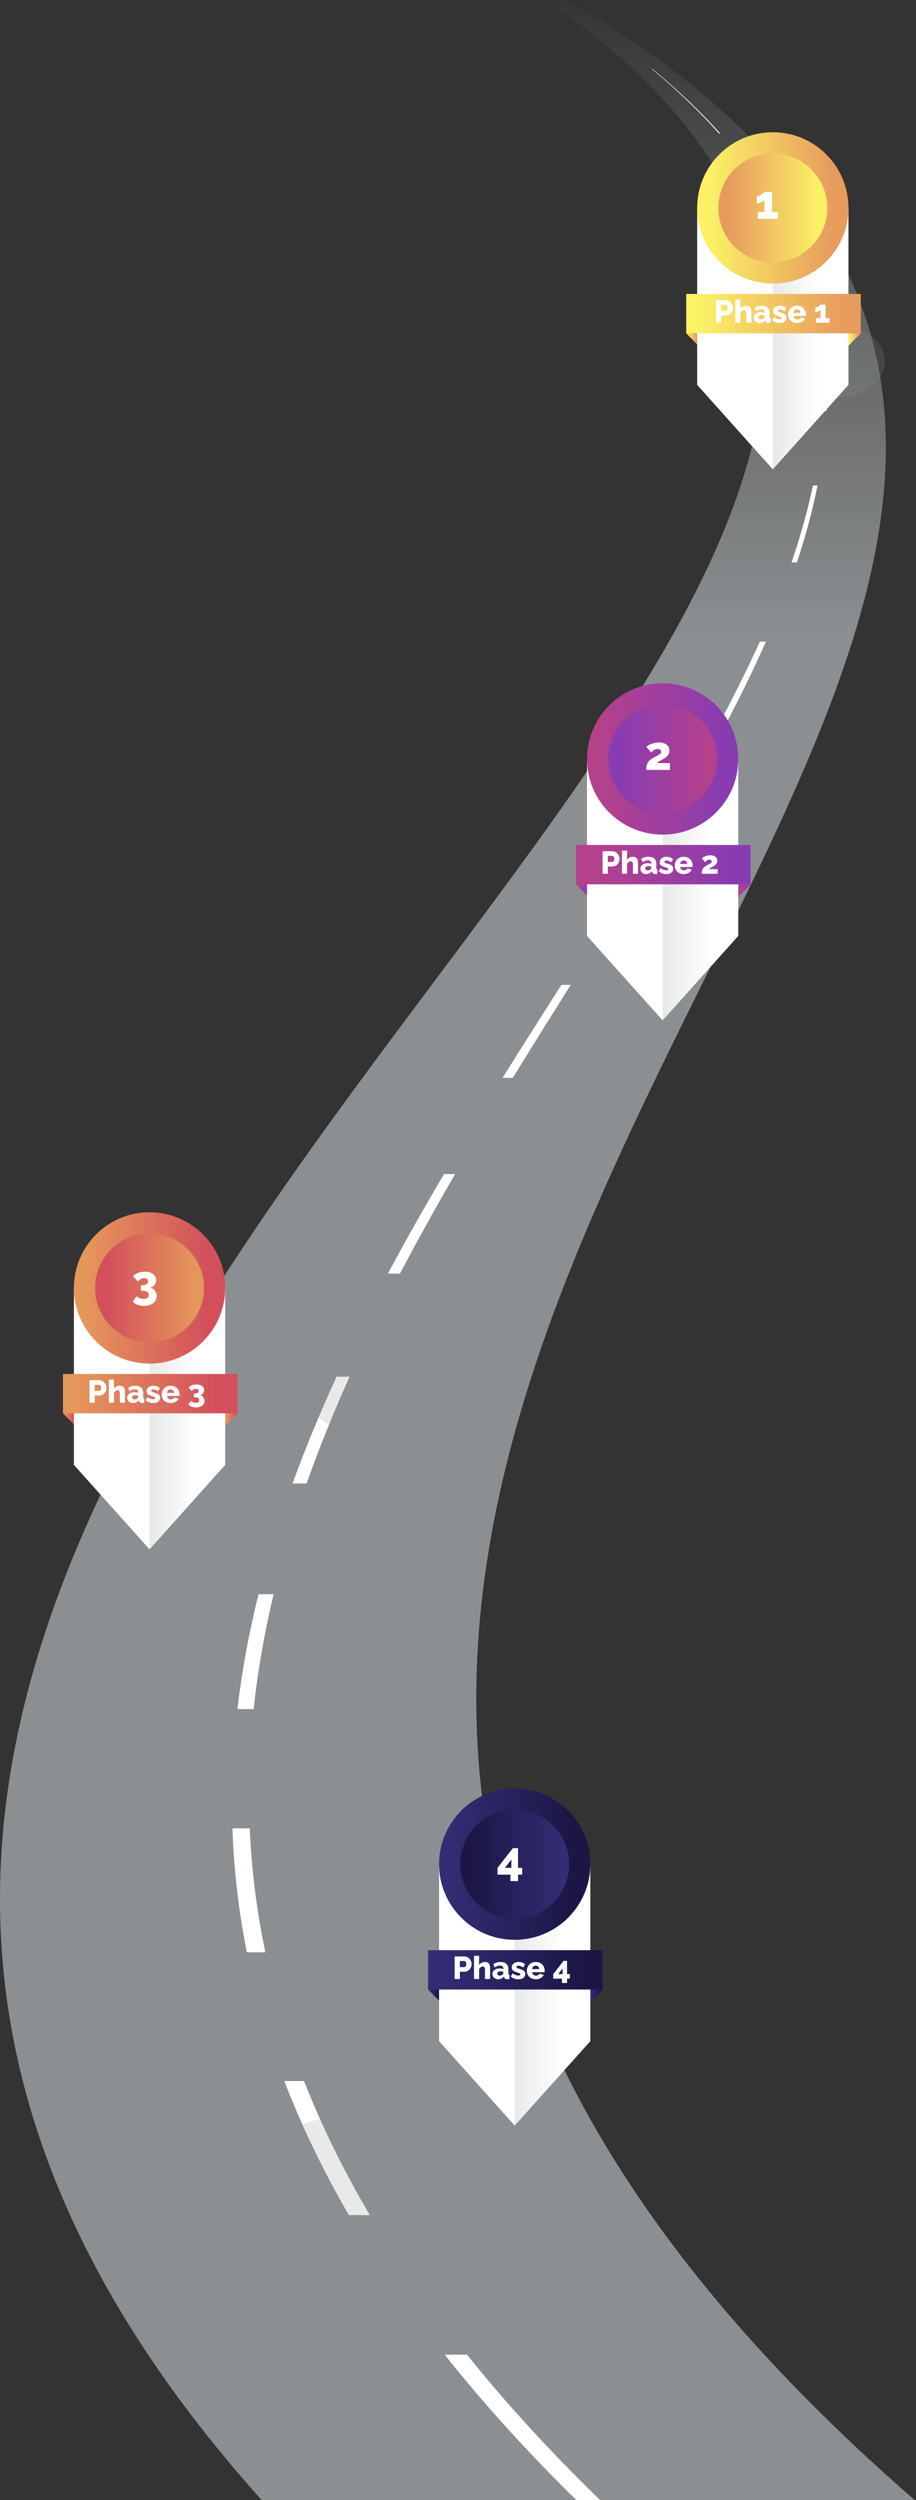
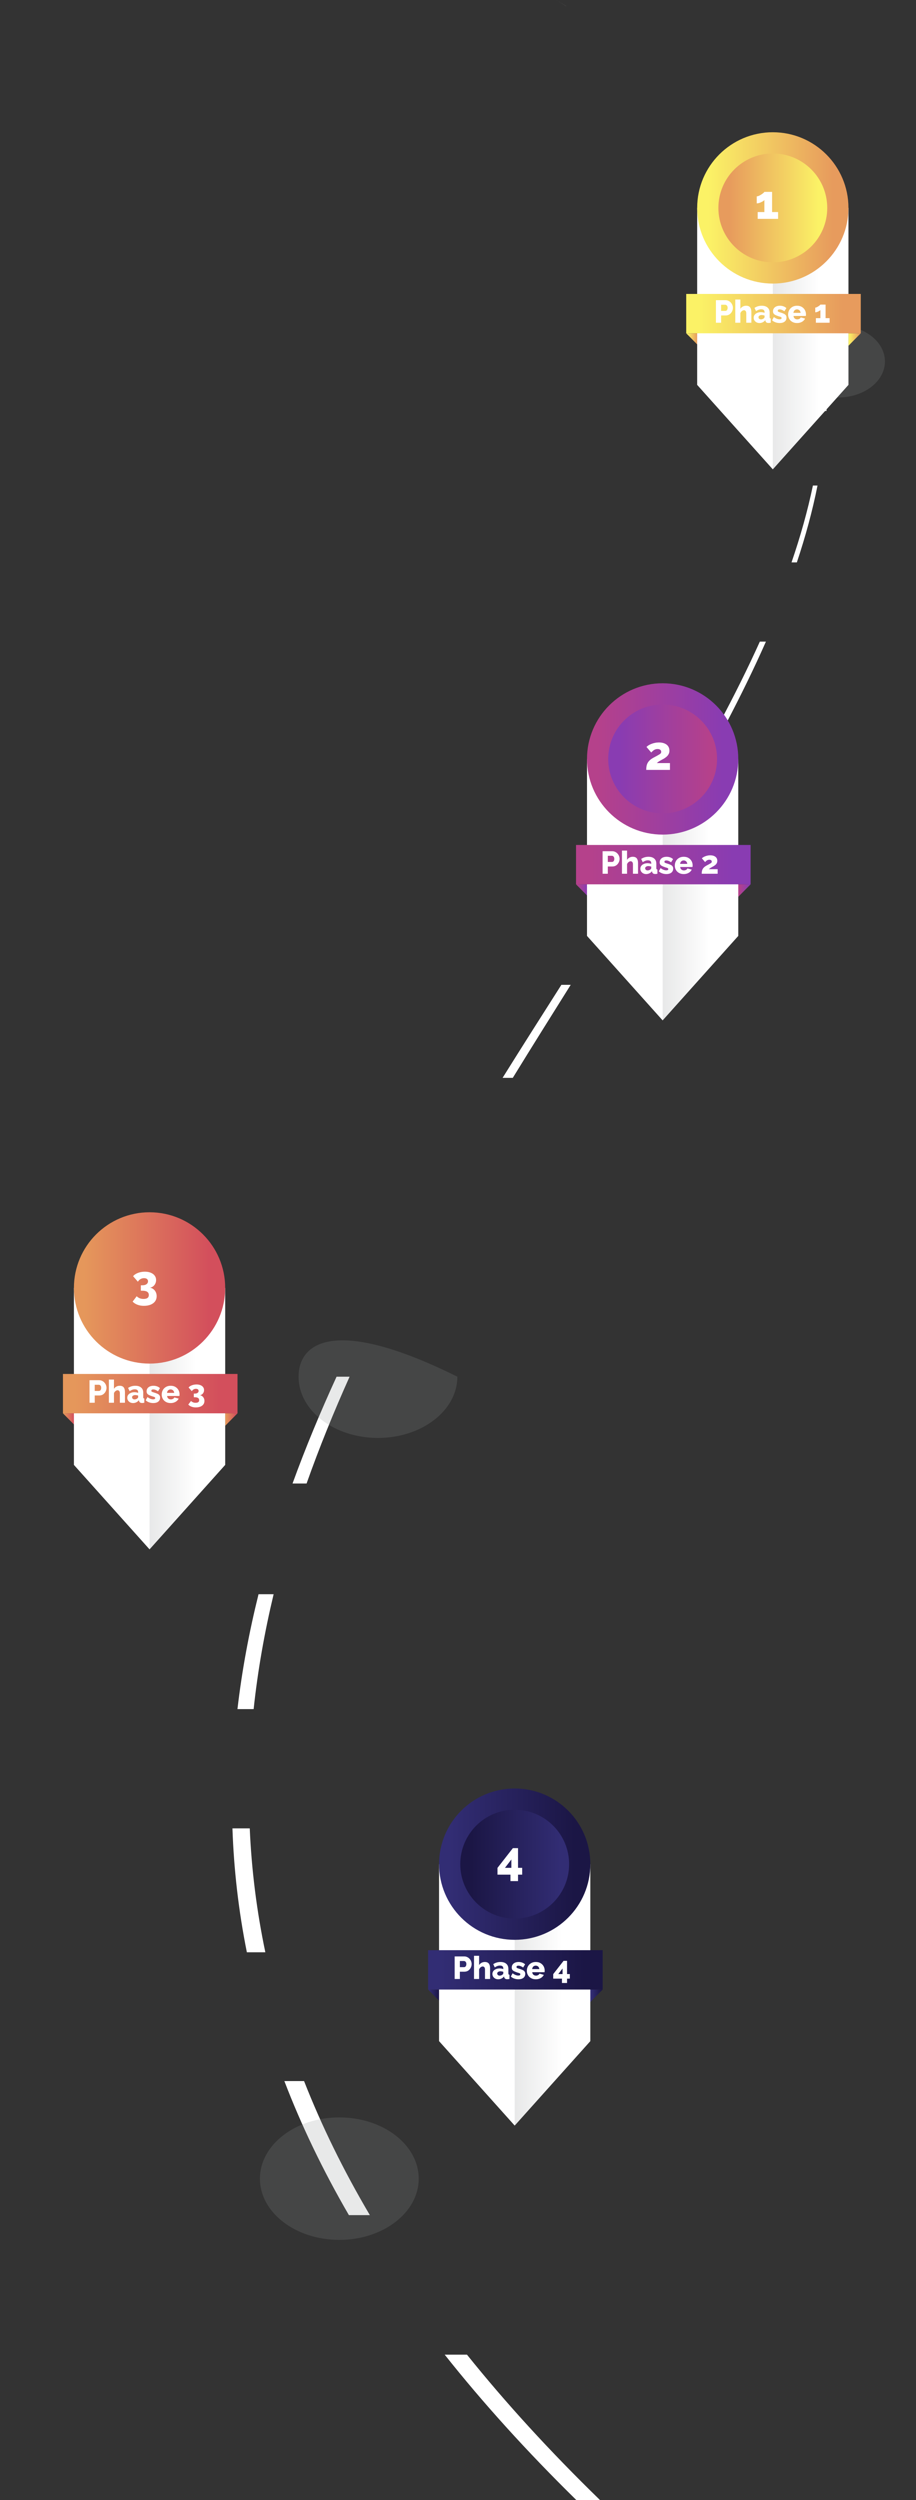
<svg xmlns="http://www.w3.org/2000/svg" width="291" height="794" viewBox="0 0 291 794" fill="none">
  <rect x="0" y="0" width="291" height="794" fill="#333333" stroke="none" />
-   <path d="M180.115 0C177.894 0 175.673 0 173.451 0C454.959 193.622 -228.002 447.273 83.147 794C152.298 794 221.448 794 290.597 794C-108.231 447.273 510.586 193.622 180.115 0Z" fill="url(#paint0_linear_429_296)" />
  <path d="M183.116 794C167.205 778.388 153.318 762.991 141.273 747.808C143.633 747.808 145.991 747.808 148.35 747.808C160.539 762.991 174.572 778.388 190.631 794C188.125 794 185.62 794 183.116 794Z" fill="white" />
  <path d="M110.837 703.487C102.483 689.108 95.705 674.921 90.34 660.921C92.425 660.921 94.51 660.921 96.596 660.921C102.093 674.921 109.006 689.108 117.495 703.487C115.276 703.487 113.057 703.487 110.837 703.487Z" fill="white" />
  <path d="M78.426 620.014C75.761 606.728 74.283 593.613 73.845 580.667C75.676 580.667 77.509 580.667 79.34 580.667C79.902 593.615 81.503 606.73 84.294 620.014C82.338 620.011 80.382 620.011 78.426 620.014Z" fill="white" />
  <path d="M75.438 542.788C76.868 530.476 79.146 518.317 82.134 506.305C83.731 506.305 85.329 506.305 86.926 506.305C84.052 518.315 81.889 530.476 80.576 542.788C78.863 542.788 77.15 542.788 75.438 542.788Z" fill="white" />
  <path d="M92.936 471.141C97.092 459.698 101.797 448.394 106.922 437.221C108.302 437.221 109.681 437.221 111.06 437.221C106.04 448.394 101.442 459.698 97.395 471.141C95.909 471.141 94.423 471.141 92.936 471.141Z" fill="white" />
-   <path d="M123.231 404.483C128.931 393.823 134.913 383.284 141.061 372.865C142.237 372.865 143.413 372.865 144.59 372.865C138.541 383.282 132.657 393.82 127.059 404.483C125.782 404.483 124.507 404.483 123.231 404.483Z" fill="white" />
  <path d="M159.665 342.311C165.881 332.355 172.145 322.508 178.345 312.77C179.332 312.77 180.318 312.77 181.305 312.77C175.196 322.508 169.026 332.355 162.904 342.311C161.825 342.311 160.745 342.311 159.665 342.311Z" fill="white" />
  <path d="M196.45 284.189C202.288 274.867 207.962 265.646 213.368 256.525C214.178 256.525 214.987 256.525 215.795 256.525C210.476 265.646 204.889 274.867 199.139 284.189C198.243 284.189 197.346 284.189 196.45 284.189Z" fill="white" />
  <path d="M228.527 229.733C233.202 220.988 237.523 212.337 241.391 203.773C242.034 203.773 242.677 203.773 243.319 203.773C239.532 212.337 235.293 220.988 230.701 229.733C229.977 229.733 229.252 229.733 228.527 229.733Z" fill="white" />
  <path d="M251.458 178.609C254.278 170.389 256.573 162.254 258.25 154.2C258.737 154.2 259.223 154.2 259.71 154.2C258.108 162.254 255.891 170.389 253.147 178.609C252.584 178.609 252.02 178.609 251.458 178.609Z" fill="white" />
  <path d="M261.325 130.513C261.682 122.774 261.357 115.109 260.264 107.521C260.603 107.521 260.942 107.521 261.282 107.521C262.447 115.109 262.844 122.774 262.561 130.513C262.149 130.513 261.737 130.513 261.325 130.513Z" fill="white" />
  <path d="M254.671 85.192C252.022 77.891 248.551 70.66 244.174 63.496C244.374 63.496 244.574 63.496 244.775 63.496C249.219 70.66 252.76 77.891 255.478 85.192C255.21 85.192 254.941 85.192 254.671 85.192Z" fill="white" />
-   <path d="M228.42 42.409C222.284 35.51 215.195 28.675 207.078 21.904C207.146 21.904 207.215 21.904 207.285 21.904C215.468 28.677 222.621 35.512 228.822 42.409C228.688 42.409 228.555 42.409 228.42 42.409Z" fill="white" />
  <path d="M179.832 1.957C178.827 1.303 177.81 0.652 176.782 0C177.816 0.652 178.838 1.306 179.851 1.957C179.844 1.957 179.838 1.957 179.832 1.957Z" fill="white" />
  <path d="M238.453 280.85L234.518 284.836V280.85H238.453Z" fill="url(#paint1_linear_429_296)" />
  <path d="M183 280.85L186.934 284.836V280.85H183Z" fill="url(#paint2_linear_429_296)" />
  <path d="M234.541 241.03H186.481V297.232L210.511 324.057L234.541 297.232V241.03Z" fill="white" />
  <path opacity="0.2" d="M210.511 241.03H234.541V297.232L210.511 324.057V241.03Z" fill="url(#paint3_linear_429_296)" />
  <path d="M210.511 265.06C223.782 265.06 234.541 254.301 234.541 241.03C234.541 227.759 223.782 217 210.511 217C197.24 217 186.481 227.759 186.481 241.03C186.481 254.301 197.24 265.06 210.511 265.06Z" fill="url(#paint4_linear_429_296)" />
  <path d="M210.511 258.318C220.059 258.318 227.799 250.578 227.799 241.03C227.799 231.482 220.059 223.742 210.511 223.742C200.963 223.742 193.223 231.482 193.223 241.03C193.223 250.578 200.963 258.318 210.511 258.318Z" fill="url(#paint5_linear_429_296)" />
  <path d="M238.454 268.349H183V280.85H238.454V268.349Z" fill="url(#paint6_linear_429_296)" />
  <path d="M205.301 244.508C205.301 244.038 205.336 243.618 205.406 243.248C205.486 242.878 205.611 242.543 205.781 242.243C205.961 241.933 206.196 241.648 206.486 241.388C206.786 241.118 207.161 240.863 207.611 240.623C208.081 240.373 208.471 240.163 208.781 239.993C209.101 239.813 209.356 239.663 209.546 239.543C209.736 239.423 209.866 239.308 209.936 239.198C210.016 239.078 210.056 238.948 210.056 238.808C210.056 238.618 210.011 238.453 209.921 238.313C209.831 238.173 209.701 238.068 209.531 237.998C209.361 237.918 209.151 237.878 208.901 237.878C208.701 237.878 208.511 237.903 208.331 237.953C208.151 238.003 207.976 238.078 207.806 238.178C207.646 238.278 207.491 238.398 207.341 238.538C207.191 238.668 207.041 238.818 206.891 238.988L205.376 237.218C205.546 237.048 205.761 236.878 206.021 236.708C206.291 236.538 206.596 236.388 206.936 236.258C207.276 236.118 207.646 236.008 208.046 235.928C208.456 235.838 208.881 235.793 209.321 235.793C210.041 235.793 210.646 235.903 211.136 236.123C211.636 236.333 212.016 236.633 212.276 237.023C212.536 237.413 212.666 237.873 212.666 238.403C212.666 238.743 212.611 239.043 212.501 239.303C212.401 239.553 212.266 239.778 212.096 239.978C211.926 240.178 211.731 240.358 211.511 240.518C211.301 240.678 211.091 240.823 210.881 240.953C210.641 241.073 210.416 241.193 210.206 241.313C209.996 241.423 209.801 241.533 209.621 241.643C209.441 241.743 209.271 241.853 209.111 241.973C208.961 242.083 208.816 242.208 208.676 242.348H212.831V244.508H205.301Z" fill="white" />
  <path d="M191.437 277.493V270.333H194.493C194.836 270.333 195.149 270.404 195.431 270.545C195.72 270.679 195.969 270.864 196.177 271.099C196.386 271.328 196.547 271.587 196.661 271.876C196.776 272.165 196.833 272.461 196.833 272.763C196.833 273.174 196.735 273.563 196.54 273.933C196.352 274.303 196.087 274.606 195.744 274.841C195.408 275.069 195.007 275.184 194.544 275.184H193.091V277.493H191.437ZM193.091 273.742H194.443C194.57 273.742 194.688 273.705 194.796 273.631C194.903 273.557 194.991 273.446 195.058 273.298C195.125 273.15 195.159 272.968 195.159 272.753C195.159 272.531 195.118 272.35 195.038 272.209C194.964 272.061 194.866 271.953 194.745 271.886C194.631 271.819 194.51 271.785 194.382 271.785H193.091V273.742ZM202.693 277.493H201.079V274.518C201.079 274.175 201.008 273.923 200.867 273.762C200.733 273.6 200.551 273.52 200.323 273.52C200.202 273.52 200.064 273.56 199.909 273.641C199.761 273.715 199.623 273.822 199.496 273.963C199.368 274.105 199.27 274.269 199.203 274.458V277.493H197.59V270.131H199.203V273.086C199.398 272.77 199.654 272.528 199.97 272.36C200.292 272.185 200.645 272.098 201.029 272.098C201.392 272.098 201.681 272.158 201.896 272.279C202.118 272.4 202.286 272.562 202.4 272.763C202.514 272.958 202.592 273.174 202.632 273.409C202.672 273.644 202.693 273.876 202.693 274.105V277.493ZM203.432 275.91C203.432 275.56 203.529 275.254 203.724 274.992C203.919 274.73 204.188 274.525 204.531 274.377C204.874 274.222 205.267 274.145 205.711 274.145C205.926 274.145 206.138 274.165 206.346 274.206C206.555 274.239 206.736 274.29 206.891 274.357V274.125C206.891 273.836 206.804 273.614 206.629 273.459C206.454 273.305 206.188 273.227 205.832 273.227C205.536 273.227 205.257 273.278 204.995 273.379C204.74 273.479 204.467 273.624 204.178 273.812L203.694 272.784C204.044 272.555 204.407 272.384 204.783 272.269C205.166 272.155 205.57 272.098 205.993 272.098C206.787 272.098 207.402 272.289 207.839 272.673C208.283 273.049 208.505 273.597 208.505 274.316V275.698C208.505 275.859 208.528 275.974 208.575 276.041C208.629 276.101 208.72 276.138 208.847 276.152V277.493C208.713 277.52 208.585 277.54 208.464 277.554C208.35 277.567 208.249 277.574 208.162 277.574C207.859 277.574 207.627 277.513 207.466 277.392C207.311 277.271 207.214 277.107 207.173 276.898L207.143 276.666C206.908 276.969 206.625 277.201 206.296 277.362C205.973 277.517 205.634 277.594 205.277 277.594C204.928 277.594 204.612 277.52 204.329 277.372C204.054 277.224 203.835 277.023 203.674 276.767C203.513 276.512 203.432 276.226 203.432 275.91ZM206.639 276.112C206.713 276.051 206.773 275.984 206.82 275.91C206.867 275.836 206.891 275.765 206.891 275.698V275.224C206.756 275.17 206.605 275.13 206.437 275.103C206.276 275.069 206.124 275.053 205.983 275.053C205.687 275.053 205.442 275.12 205.247 275.254C205.052 275.382 204.955 275.554 204.955 275.769C204.955 275.89 204.988 276.001 205.056 276.101C205.123 276.202 205.213 276.283 205.328 276.343C205.449 276.404 205.59 276.434 205.751 276.434C205.913 276.434 206.074 276.404 206.235 276.343C206.397 276.283 206.531 276.206 206.639 276.112ZM211.701 277.594C211.25 277.594 210.81 277.52 210.38 277.372C209.949 277.224 209.586 277.006 209.29 276.717L209.845 275.698C210.168 275.933 210.48 276.112 210.783 276.233C211.092 276.354 211.381 276.414 211.65 276.414C211.859 276.414 212.02 276.38 212.134 276.313C212.249 276.246 212.306 276.142 212.306 276.001C212.306 275.9 212.272 275.822 212.205 275.769C212.138 275.708 212.034 275.654 211.892 275.607C211.758 275.56 211.59 275.51 211.388 275.456C210.985 275.322 210.649 275.19 210.38 275.063C210.111 274.935 209.909 274.78 209.775 274.599C209.64 274.411 209.573 274.169 209.573 273.873C209.573 273.516 209.66 273.207 209.835 272.945C210.017 272.676 210.272 272.468 210.602 272.32C210.931 272.172 211.324 272.098 211.781 272.098C212.144 272.098 212.497 272.155 212.84 272.269C213.19 272.384 213.516 272.575 213.819 272.844L213.193 273.853C212.891 273.644 212.622 273.493 212.387 273.399C212.151 273.305 211.923 273.258 211.701 273.258C211.586 273.258 211.482 273.271 211.388 273.298C211.294 273.325 211.217 273.372 211.156 273.439C211.102 273.5 211.075 273.58 211.075 273.681C211.075 273.782 211.102 273.863 211.156 273.923C211.217 273.984 211.307 274.037 211.428 274.085C211.556 274.125 211.714 274.175 211.902 274.236C212.339 274.364 212.703 274.495 212.992 274.629C213.281 274.757 213.496 274.918 213.637 275.113C213.785 275.301 213.859 275.554 213.859 275.87C213.859 276.407 213.664 276.831 213.274 277.14C212.891 277.443 212.366 277.594 211.701 277.594ZM217.218 277.594C216.767 277.594 216.367 277.523 216.018 277.382C215.668 277.234 215.369 277.036 215.12 276.787C214.878 276.538 214.693 276.253 214.566 275.93C214.438 275.601 214.374 275.258 214.374 274.901C214.374 274.39 214.485 273.927 214.707 273.51C214.935 273.086 215.261 272.747 215.685 272.491C216.109 272.229 216.619 272.098 217.218 272.098C217.816 272.098 218.324 272.226 218.741 272.481C219.164 272.737 219.487 273.073 219.709 273.489C219.931 273.9 220.042 274.347 220.042 274.831C220.042 274.925 220.035 275.019 220.021 275.113C220.015 275.201 220.008 275.278 220.001 275.345H216.088C216.109 275.58 216.172 275.779 216.28 275.94C216.394 276.101 216.539 276.226 216.714 276.313C216.888 276.394 217.073 276.434 217.268 276.434C217.51 276.434 217.736 276.377 217.944 276.263C218.159 276.149 218.307 275.994 218.388 275.799L219.759 276.182C219.625 276.458 219.433 276.703 219.184 276.918C218.942 277.127 218.653 277.291 218.317 277.412C217.988 277.534 217.621 277.594 217.218 277.594ZM216.048 274.357H218.347C218.32 274.135 218.257 273.943 218.156 273.782C218.055 273.614 217.92 273.486 217.752 273.399C217.584 273.305 217.399 273.258 217.198 273.258C216.989 273.258 216.801 273.305 216.633 273.399C216.472 273.486 216.34 273.614 216.24 273.782C216.139 273.943 216.075 274.135 216.048 274.357ZM222.925 277.493C222.925 277.177 222.949 276.895 222.996 276.646C223.049 276.397 223.133 276.172 223.248 275.97C223.369 275.762 223.527 275.57 223.722 275.396C223.923 275.214 224.175 275.043 224.478 274.881C224.794 274.713 225.056 274.572 225.265 274.458C225.48 274.337 225.651 274.236 225.779 274.155C225.907 274.074 225.994 273.997 226.041 273.923C226.095 273.842 226.122 273.755 226.122 273.661C226.122 273.533 226.092 273.422 226.031 273.328C225.971 273.234 225.883 273.163 225.769 273.116C225.655 273.063 225.513 273.036 225.345 273.036C225.211 273.036 225.083 273.052 224.962 273.086C224.841 273.12 224.723 273.17 224.609 273.237C224.502 273.305 224.397 273.385 224.297 273.479C224.196 273.567 224.095 273.668 223.994 273.782L222.975 272.592C223.09 272.478 223.234 272.363 223.409 272.249C223.591 272.135 223.796 272.034 224.024 271.947C224.253 271.852 224.502 271.778 224.77 271.725C225.046 271.664 225.332 271.634 225.628 271.634C226.112 271.634 226.519 271.708 226.848 271.856C227.184 271.997 227.44 272.199 227.614 272.461C227.789 272.723 227.877 273.032 227.877 273.389C227.877 273.617 227.84 273.819 227.766 273.994C227.698 274.162 227.608 274.313 227.493 274.448C227.379 274.582 227.248 274.703 227.1 274.811C226.959 274.918 226.818 275.016 226.677 275.103C226.515 275.184 226.364 275.264 226.223 275.345C226.082 275.419 225.95 275.493 225.829 275.567C225.708 275.634 225.594 275.708 225.487 275.789C225.386 275.863 225.288 275.947 225.194 276.041H227.988V277.493H222.925Z" fill="white" />
  <path d="M191.453 631.85L187.518 635.836V631.85H191.453Z" fill="url(#paint7_linear_429_296)" />
  <path d="M136 631.85L139.934 635.836V631.85H136Z" fill="url(#paint8_linear_429_296)" />
  <path d="M187.541 592.03H139.481V648.233L163.511 675.057L187.541 648.233V592.03Z" fill="white" />
  <path opacity="0.2" d="M163.511 592.03H187.541V648.233L163.511 675.057V592.03Z" fill="url(#paint9_linear_429_296)" />
  <path d="M163.511 616.06C176.782 616.06 187.541 605.301 187.541 592.03C187.541 578.759 176.782 568 163.511 568C150.24 568 139.481 578.759 139.481 592.03C139.481 605.301 150.24 616.06 163.511 616.06Z" fill="url(#paint10_linear_429_296)" />
  <path d="M163.511 609.318C173.059 609.318 180.799 601.578 180.799 592.03C180.799 582.482 173.059 574.742 163.511 574.742C153.963 574.742 146.223 582.482 146.223 592.03C146.223 601.578 153.963 609.318 163.511 609.318Z" fill="url(#paint11_linear_429_296)" />
  <path d="M191.454 619.349H136V631.85H191.454V619.349Z" fill="url(#paint12_linear_429_296)" />
  <path d="M162.17 597.414V595.359H158.045V593.214L162.935 586.944H164.57V593.199H165.89V595.359H164.57V597.414H162.17ZM160.415 593.199H162.455V590.544L160.415 593.199Z" fill="white" />
  <path d="M144.437 628.494V621.333H147.493C147.836 621.333 148.148 621.404 148.431 621.545C148.72 621.68 148.969 621.865 149.177 622.1C149.386 622.328 149.547 622.587 149.661 622.876C149.775 623.166 149.833 623.461 149.833 623.764C149.833 624.174 149.735 624.564 149.54 624.934C149.352 625.303 149.086 625.606 148.743 625.841C148.407 626.07 148.007 626.184 147.543 626.184H146.091V628.494H144.437ZM146.091 624.742H147.443C147.57 624.742 147.688 624.705 147.795 624.631C147.903 624.557 147.99 624.446 148.058 624.298C148.125 624.15 148.159 623.969 148.159 623.754C148.159 623.532 148.118 623.35 148.038 623.209C147.964 623.061 147.866 622.954 147.745 622.887C147.631 622.819 147.51 622.786 147.382 622.786H146.091V624.742ZM155.692 628.494H154.079V625.519C154.079 625.176 154.008 624.924 153.867 624.762C153.733 624.601 153.551 624.52 153.322 624.52C153.201 624.52 153.064 624.561 152.909 624.641C152.761 624.715 152.623 624.823 152.495 624.964C152.368 625.105 152.27 625.27 152.203 625.458V628.494H150.589V621.132H152.203V624.087C152.398 623.771 152.653 623.529 152.969 623.36C153.292 623.186 153.645 623.098 154.028 623.098C154.391 623.098 154.68 623.159 154.896 623.28C155.118 623.401 155.286 623.562 155.4 623.764C155.514 623.959 155.591 624.174 155.632 624.409C155.672 624.645 155.692 624.877 155.692 625.105V628.494ZM156.432 626.91C156.432 626.561 156.529 626.255 156.724 625.993C156.919 625.73 157.188 625.525 157.531 625.377C157.874 625.223 158.267 625.145 158.711 625.145C158.926 625.145 159.138 625.166 159.346 625.206C159.555 625.24 159.736 625.29 159.891 625.357V625.125C159.891 624.836 159.803 624.614 159.628 624.46C159.454 624.305 159.188 624.228 158.832 624.228C158.536 624.228 158.257 624.278 157.995 624.379C157.739 624.48 157.467 624.624 157.178 624.813L156.694 623.784C157.043 623.555 157.406 623.384 157.783 623.27C158.166 623.155 158.57 623.098 158.993 623.098C159.786 623.098 160.402 623.29 160.839 623.673C161.282 624.05 161.504 624.598 161.504 625.317V626.699C161.504 626.86 161.528 626.974 161.575 627.041C161.629 627.102 161.719 627.139 161.847 627.152V628.494C161.713 628.521 161.585 628.541 161.464 628.554C161.35 628.568 161.249 628.574 161.161 628.574C160.859 628.574 160.627 628.514 160.466 628.393C160.311 628.272 160.213 628.107 160.173 627.899L160.143 627.667C159.907 627.969 159.625 628.201 159.296 628.363C158.973 628.517 158.633 628.595 158.277 628.595C157.928 628.595 157.612 628.521 157.329 628.373C157.053 628.225 156.835 628.023 156.674 627.768C156.512 627.512 156.432 627.226 156.432 626.91ZM159.639 627.112C159.713 627.052 159.773 626.984 159.82 626.91C159.867 626.836 159.891 626.766 159.891 626.699V626.225C159.756 626.171 159.605 626.13 159.437 626.104C159.276 626.07 159.124 626.053 158.983 626.053C158.687 626.053 158.442 626.12 158.247 626.255C158.052 626.383 157.954 626.554 157.954 626.769C157.954 626.89 157.988 627.001 158.055 627.102C158.122 627.203 158.213 627.283 158.328 627.344C158.449 627.404 158.59 627.435 158.751 627.435C158.912 627.435 159.074 627.404 159.235 627.344C159.397 627.283 159.531 627.206 159.639 627.112ZM164.701 628.595C164.25 628.595 163.81 628.521 163.379 628.373C162.949 628.225 162.586 628.006 162.29 627.717L162.845 626.699C163.168 626.934 163.48 627.112 163.783 627.233C164.092 627.354 164.381 627.415 164.65 627.415C164.859 627.415 165.02 627.381 165.134 627.314C165.248 627.246 165.306 627.142 165.306 627.001C165.306 626.9 165.272 626.823 165.205 626.769C165.138 626.709 165.033 626.655 164.892 626.608C164.758 626.561 164.59 626.51 164.388 626.457C163.984 626.322 163.648 626.191 163.379 626.063C163.11 625.935 162.909 625.781 162.774 625.599C162.64 625.411 162.573 625.169 162.573 624.873C162.573 624.517 162.66 624.208 162.835 623.945C163.016 623.676 163.272 623.468 163.601 623.32C163.931 623.172 164.324 623.098 164.781 623.098C165.144 623.098 165.497 623.155 165.84 623.27C166.19 623.384 166.516 623.576 166.818 623.845L166.193 624.853C165.891 624.645 165.622 624.493 165.386 624.399C165.151 624.305 164.922 624.258 164.701 624.258C164.586 624.258 164.482 624.271 164.388 624.298C164.294 624.325 164.216 624.372 164.156 624.44C164.102 624.5 164.075 624.581 164.075 624.682C164.075 624.782 164.102 624.863 164.156 624.924C164.216 624.984 164.307 625.038 164.428 625.085C164.556 625.125 164.714 625.176 164.902 625.236C165.339 625.364 165.702 625.495 165.991 625.63C166.28 625.757 166.496 625.919 166.637 626.114C166.785 626.302 166.859 626.554 166.859 626.87C166.859 627.408 166.664 627.831 166.274 628.141C165.891 628.443 165.366 628.595 164.701 628.595ZM170.218 628.595C169.767 628.595 169.367 628.524 169.018 628.383C168.668 628.235 168.369 628.036 168.12 627.788C167.878 627.539 167.693 627.253 167.565 626.931C167.438 626.601 167.374 626.258 167.374 625.902C167.374 625.391 167.485 624.927 167.706 624.51C167.935 624.087 168.261 623.747 168.685 623.492C169.108 623.229 169.619 623.098 170.218 623.098C170.816 623.098 171.324 623.226 171.74 623.482C172.164 623.737 172.487 624.073 172.709 624.49C172.93 624.9 173.041 625.347 173.041 625.831C173.041 625.925 173.035 626.02 173.021 626.114C173.014 626.201 173.008 626.278 173.001 626.346H169.088C169.108 626.581 169.172 626.779 169.28 626.941C169.394 627.102 169.539 627.226 169.713 627.314C169.888 627.394 170.073 627.435 170.268 627.435C170.51 627.435 170.735 627.378 170.944 627.263C171.159 627.149 171.307 626.994 171.387 626.799L172.759 627.183C172.625 627.458 172.433 627.704 172.184 627.919C171.942 628.127 171.653 628.292 171.317 628.413C170.987 628.534 170.621 628.595 170.218 628.595ZM169.048 625.357H171.347C171.32 625.135 171.256 624.944 171.155 624.782C171.055 624.614 170.92 624.487 170.752 624.399C170.584 624.305 170.399 624.258 170.197 624.258C169.989 624.258 169.801 624.305 169.633 624.399C169.471 624.487 169.34 624.614 169.239 624.782C169.139 624.944 169.075 625.135 169.048 625.357ZM178.527 629.774V628.393H175.753V626.951L179.041 622.735H180.14V626.941H181.028V628.393H180.14V629.774H178.527ZM177.347 626.941H178.718V625.156L177.347 626.941Z" fill="white" />
  <path d="M75.453 448.85L71.519 452.836V448.85H75.453Z" fill="url(#paint13_linear_429_296)" />
  <path d="M20 448.85L23.935 452.836V448.85H20Z" fill="url(#paint14_linear_429_296)" />
  <path d="M71.542 409.03H23.481V465.232L47.511 492.056L71.542 465.232V409.03Z" fill="white" />
  <path opacity="0.2" d="M47.511 409.03H71.542V465.232L47.511 492.056V409.03Z" fill="url(#paint15_linear_429_296)" />
  <path d="M47.511 433.06C60.782 433.06 71.541 422.301 71.541 409.03C71.541 395.759 60.782 385 47.511 385C34.24 385 23.481 395.759 23.481 409.03C23.481 422.301 34.24 433.06 47.511 433.06Z" fill="url(#paint16_linear_429_296)" />
-   <path d="M47.511 426.318C57.059 426.318 64.799 418.578 64.799 409.03C64.799 399.482 57.059 391.742 47.511 391.742C37.963 391.742 30.223 399.482 30.223 409.03C30.223 418.578 37.963 426.318 47.511 426.318Z" fill="url(#paint17_linear_429_296)" />
  <path d="M75.454 436.349H20V448.85H75.454V436.349Z" fill="url(#paint18_linear_429_296)" />
  <path d="M47.671 408.953C48.091 409.023 48.456 409.188 48.766 409.448C49.086 409.698 49.331 410.013 49.501 410.393C49.681 410.763 49.771 411.183 49.771 411.653C49.771 412.273 49.606 412.813 49.276 413.273C48.946 413.733 48.476 414.088 47.866 414.338C47.256 414.588 46.536 414.713 45.706 414.713C44.946 414.713 44.266 414.598 43.666 414.368C43.076 414.148 42.566 413.818 42.136 413.378L43.426 411.668C43.696 411.938 44.006 412.148 44.356 412.298C44.706 412.448 45.116 412.523 45.586 412.523C46.156 412.523 46.581 412.423 46.861 412.223C47.141 412.013 47.281 411.698 47.281 411.278C47.281 410.828 47.111 410.488 46.771 410.258C46.441 410.028 45.916 409.913 45.196 409.913H44.746V408.188H45.241C45.791 408.188 46.226 408.073 46.546 407.843C46.866 407.603 47.026 407.298 47.026 406.928C47.026 406.708 46.971 406.523 46.861 406.373C46.761 406.223 46.616 406.113 46.426 406.043C46.246 405.963 46.026 405.923 45.766 405.923C45.366 405.923 44.996 406.018 44.656 406.208C44.316 406.398 44.031 406.678 43.801 407.048L42.286 405.308C42.506 405.018 42.806 404.768 43.186 404.558C43.576 404.338 44.016 404.168 44.506 404.048C44.996 403.928 45.506 403.868 46.036 403.868C46.746 403.868 47.366 403.978 47.896 404.198C48.436 404.418 48.851 404.728 49.141 405.128C49.441 405.518 49.591 405.983 49.591 406.523C49.591 406.913 49.511 407.283 49.351 407.633C49.191 407.973 48.966 408.263 48.676 408.503C48.386 408.733 48.051 408.883 47.671 408.953Z" fill="white" />
  <path d="M28.438 445.493V438.333H31.493C31.836 438.333 32.149 438.404 32.431 438.545C32.72 438.679 32.969 438.864 33.178 439.099C33.386 439.328 33.547 439.587 33.662 439.876C33.776 440.165 33.833 440.461 33.833 440.763C33.833 441.174 33.736 441.563 33.541 441.933C33.352 442.303 33.087 442.606 32.744 442.841C32.408 443.069 32.008 443.184 31.544 443.184H30.092V445.493H28.438ZM30.092 441.742H31.443C31.571 441.742 31.688 441.705 31.796 441.631C31.904 441.557 31.991 441.446 32.058 441.298C32.125 441.15 32.159 440.968 32.159 440.753C32.159 440.531 32.119 440.35 32.038 440.209C31.964 440.061 31.867 439.953 31.745 439.886C31.631 439.819 31.51 439.785 31.383 439.785H30.092V441.742ZM39.693 445.493H38.079V442.518C38.079 442.175 38.009 441.923 37.867 441.762C37.733 441.6 37.551 441.52 37.323 441.52C37.202 441.52 37.064 441.56 36.909 441.641C36.761 441.715 36.624 441.822 36.496 441.963C36.368 442.105 36.271 442.269 36.203 442.458V445.493H34.59V438.131H36.203V441.086C36.398 440.77 36.654 440.528 36.97 440.36C37.293 440.185 37.646 440.098 38.029 440.098C38.392 440.098 38.681 440.158 38.896 440.279C39.118 440.4 39.286 440.562 39.4 440.763C39.515 440.958 39.592 441.174 39.632 441.409C39.673 441.644 39.693 441.876 39.693 442.105V445.493ZM40.432 443.91C40.432 443.56 40.53 443.254 40.725 442.992C40.919 442.73 41.188 442.525 41.531 442.377C41.874 442.222 42.267 442.145 42.711 442.145C42.926 442.145 43.138 442.165 43.347 442.206C43.555 442.239 43.736 442.29 43.891 442.357V442.125C43.891 441.836 43.804 441.614 43.629 441.459C43.454 441.305 43.189 441.227 42.832 441.227C42.536 441.227 42.257 441.278 41.995 441.379C41.74 441.479 41.468 441.624 41.178 441.812L40.694 440.784C41.044 440.555 41.407 440.384 41.783 440.269C42.167 440.155 42.57 440.098 42.994 440.098C43.787 440.098 44.402 440.289 44.839 440.673C45.283 441.049 45.505 441.597 45.505 442.316V443.698C45.505 443.859 45.528 443.974 45.575 444.041C45.629 444.101 45.72 444.138 45.848 444.152V445.493C45.713 445.52 45.585 445.54 45.464 445.554C45.35 445.567 45.249 445.574 45.162 445.574C44.859 445.574 44.627 445.513 44.466 445.392C44.311 445.271 44.214 445.107 44.174 444.898L44.143 444.666C43.908 444.969 43.626 445.201 43.296 445.362C42.974 445.517 42.634 445.594 42.278 445.594C41.928 445.594 41.612 445.52 41.33 445.372C41.054 445.224 40.836 445.023 40.674 444.767C40.513 444.512 40.432 444.226 40.432 443.91ZM43.639 444.112C43.713 444.051 43.773 443.984 43.821 443.91C43.868 443.836 43.891 443.765 43.891 443.698V443.224C43.757 443.17 43.605 443.13 43.437 443.103C43.276 443.069 43.125 443.053 42.983 443.053C42.688 443.053 42.442 443.12 42.247 443.254C42.052 443.382 41.955 443.554 41.955 443.769C41.955 443.89 41.989 444.001 42.056 444.101C42.123 444.202 42.214 444.283 42.328 444.343C42.449 444.404 42.59 444.434 42.752 444.434C42.913 444.434 43.074 444.404 43.236 444.343C43.397 444.283 43.532 444.206 43.639 444.112ZM48.701 445.594C48.251 445.594 47.81 445.52 47.38 445.372C46.95 445.224 46.587 445.006 46.291 444.717L46.845 443.698C47.168 443.933 47.481 444.112 47.783 444.233C48.093 444.354 48.382 444.414 48.651 444.414C48.859 444.414 49.02 444.38 49.135 444.313C49.249 444.246 49.306 444.142 49.306 444.001C49.306 443.9 49.273 443.822 49.205 443.769C49.138 443.708 49.034 443.654 48.893 443.607C48.758 443.56 48.59 443.51 48.388 443.456C47.985 443.322 47.649 443.19 47.38 443.063C47.111 442.935 46.909 442.78 46.775 442.599C46.64 442.411 46.573 442.169 46.573 441.873C46.573 441.516 46.66 441.207 46.835 440.945C47.017 440.676 47.272 440.468 47.602 440.32C47.931 440.172 48.325 440.098 48.782 440.098C49.145 440.098 49.498 440.155 49.841 440.269C50.19 440.384 50.516 440.575 50.819 440.844L50.194 441.853C49.891 441.644 49.622 441.493 49.387 441.399C49.151 441.305 48.923 441.258 48.701 441.258C48.587 441.258 48.483 441.271 48.388 441.298C48.294 441.325 48.217 441.372 48.156 441.439C48.103 441.5 48.076 441.58 48.076 441.681C48.076 441.782 48.103 441.863 48.156 441.923C48.217 441.984 48.308 442.037 48.429 442.085C48.556 442.125 48.714 442.175 48.903 442.236C49.34 442.364 49.703 442.495 49.992 442.629C50.281 442.757 50.496 442.918 50.637 443.113C50.785 443.301 50.859 443.554 50.859 443.87C50.859 444.407 50.664 444.831 50.274 445.14C49.891 445.443 49.367 445.594 48.701 445.594ZM54.218 445.594C53.768 445.594 53.368 445.523 53.018 445.382C52.668 445.234 52.369 445.036 52.12 444.787C51.878 444.538 51.694 444.253 51.566 443.93C51.438 443.601 51.374 443.258 51.374 442.901C51.374 442.39 51.485 441.927 51.707 441.51C51.936 441.086 52.262 440.747 52.685 440.491C53.109 440.229 53.62 440.098 54.218 440.098C54.816 440.098 55.324 440.226 55.741 440.481C56.164 440.737 56.487 441.073 56.709 441.489C56.931 441.9 57.042 442.347 57.042 442.831C57.042 442.925 57.035 443.019 57.022 443.113C57.015 443.201 57.008 443.278 57.002 443.345H53.089C53.109 443.58 53.173 443.779 53.28 443.94C53.395 444.101 53.539 444.226 53.714 444.313C53.889 444.394 54.074 444.434 54.269 444.434C54.511 444.434 54.736 444.377 54.944 444.263C55.159 444.149 55.307 443.994 55.388 443.799L56.76 444.182C56.625 444.458 56.433 444.703 56.185 444.918C55.943 445.127 55.654 445.291 55.317 445.412C54.988 445.534 54.621 445.594 54.218 445.594ZM53.048 442.357H55.348C55.321 442.135 55.257 441.943 55.156 441.782C55.055 441.614 54.921 441.486 54.753 441.399C54.584 441.305 54.4 441.258 54.198 441.258C53.989 441.258 53.801 441.305 53.633 441.399C53.472 441.486 53.341 441.614 53.24 441.782C53.139 441.943 53.075 442.135 53.048 442.357ZM63.536 443.103C63.818 443.15 64.063 443.261 64.272 443.436C64.487 443.604 64.652 443.816 64.766 444.071C64.887 444.32 64.948 444.602 64.948 444.918C64.948 445.335 64.837 445.698 64.615 446.007C64.393 446.317 64.077 446.555 63.667 446.724C63.257 446.892 62.773 446.976 62.215 446.976C61.703 446.976 61.246 446.898 60.843 446.744C60.446 446.596 60.103 446.374 59.814 446.078L60.682 444.928C60.863 445.11 61.072 445.251 61.307 445.352C61.542 445.453 61.818 445.503 62.134 445.503C62.517 445.503 62.803 445.436 62.991 445.302C63.179 445.16 63.273 444.949 63.273 444.666C63.273 444.364 63.159 444.135 62.931 443.98C62.709 443.826 62.356 443.748 61.872 443.748H61.569V442.589H61.902C62.272 442.589 62.564 442.511 62.779 442.357C62.994 442.195 63.102 441.99 63.102 441.742C63.102 441.594 63.065 441.469 62.991 441.368C62.924 441.268 62.826 441.194 62.699 441.147C62.578 441.093 62.43 441.066 62.255 441.066C61.986 441.066 61.737 441.13 61.508 441.258C61.28 441.385 61.088 441.574 60.934 441.822L59.915 440.652C60.063 440.457 60.265 440.289 60.52 440.148C60.782 440 61.078 439.886 61.408 439.805C61.737 439.725 62.08 439.684 62.436 439.684C62.914 439.684 63.331 439.758 63.687 439.906C64.05 440.054 64.329 440.263 64.524 440.531C64.726 440.794 64.826 441.106 64.826 441.469C64.826 441.732 64.773 441.98 64.665 442.216C64.558 442.444 64.406 442.639 64.211 442.801C64.016 442.955 63.791 443.056 63.536 443.103Z" fill="white" />
  <path opacity="0.2" d="M107.797 711.355C121.728 711.355 133.021 702.648 133.021 691.908C133.021 681.168 121.728 672.461 107.797 672.461C93.866 672.461 82.573 681.168 82.573 691.908C82.573 702.648 93.866 711.355 107.797 711.355Z" fill="url(#paint19_linear_429_296)" />
-   <path opacity="0.2" d="M120.074 456.668C134.005 456.668 145.298 447.961 145.298 437.221C145.298 426.481 134.005 417.774 120.074 417.774C106.143 417.774 94.85 426.481 94.85 437.221C94.85 447.961 106.143 456.668 120.074 456.668Z" fill="url(#paint20_linear_429_296)" />
+   <path opacity="0.2" d="M120.074 456.668C134.005 456.668 145.298 447.961 145.298 437.221C106.143 417.774 94.85 426.481 94.85 437.221C94.85 447.961 106.143 456.668 120.074 456.668Z" fill="url(#paint20_linear_429_296)" />
  <path opacity="0.2" d="M281.132 114.796C281.132 121.113 274.489 126.234 266.295 126.234C258.1 126.234 251.457 121.113 251.457 114.796C251.457 108.479 258.1 103.356 266.295 103.356C274.489 103.356 281.132 108.479 281.132 114.796Z" fill="url(#paint21_linear_429_296)" />
  <path d="M273.454 105.85L269.519 109.836V105.85H273.454Z" fill="url(#paint22_linear_429_296)" />
  <path d="M218 105.85L221.935 109.836V105.85H218Z" fill="url(#paint23_linear_429_296)" />
  <path d="M269.542 66.03H221.481V122.232L245.512 149.056L269.542 122.232V66.03Z" fill="white" />
  <path opacity="0.2" d="M245.512 66.03H269.542V122.232L245.512 149.056V66.03Z" fill="url(#paint24_linear_429_296)" />
  <path d="M245.512 90.06C258.783 90.06 269.542 79.301 269.542 66.03C269.542 52.759 258.783 42 245.512 42C232.241 42 221.482 52.759 221.482 66.03C221.482 79.301 232.241 90.06 245.512 90.06Z" fill="url(#paint25_linear_429_296)" />
  <path d="M245.512 83.318C255.06 83.318 262.8 75.578 262.8 66.03C262.8 56.482 255.06 48.742 245.512 48.742C235.964 48.742 228.224 56.482 228.224 66.03C228.224 75.578 235.964 83.318 245.512 83.318Z" fill="url(#paint26_linear_429_296)" />
  <path d="M273.454 93.348H218V105.849H273.454V93.348Z" fill="url(#paint27_linear_429_296)" />
  <path d="M247.186 67.348V69.508H240.706V67.348H242.836V63.523C242.746 63.643 242.606 63.763 242.416 63.883C242.226 64.003 242.011 64.118 241.771 64.228C241.541 64.338 241.306 64.428 241.066 64.498C240.826 64.558 240.606 64.588 240.406 64.588V62.368C240.576 62.368 240.786 62.318 241.036 62.218C241.286 62.108 241.536 61.973 241.786 61.813C242.046 61.653 242.271 61.492 242.461 61.333C242.661 61.172 242.786 61.042 242.836 60.943H245.281V67.348H247.186Z" fill="white" />
  <path d="M227.438 102.492V95.332H230.494C230.837 95.332 231.149 95.403 231.432 95.544C231.721 95.678 231.969 95.863 232.178 96.098C232.386 96.327 232.548 96.586 232.662 96.875C232.776 97.164 232.833 97.46 232.833 97.762C232.833 98.172 232.736 98.562 232.541 98.932C232.353 99.302 232.087 99.605 231.744 99.84C231.408 100.068 231.008 100.183 230.544 100.183H229.092V102.492H227.438ZM229.092 98.741H230.443C230.571 98.741 230.689 98.704 230.796 98.63C230.904 98.556 230.991 98.445 231.058 98.297C231.126 98.149 231.159 97.968 231.159 97.752C231.159 97.531 231.119 97.349 231.038 97.208C230.964 97.06 230.867 96.952 230.746 96.885C230.631 96.818 230.51 96.784 230.383 96.784H229.092V98.741ZM238.693 102.492H237.08V99.517C237.08 99.174 237.009 98.922 236.868 98.761C236.733 98.6 236.552 98.519 236.323 98.519C236.202 98.519 236.064 98.559 235.91 98.64C235.762 98.714 235.624 98.821 235.496 98.963C235.368 99.104 235.271 99.268 235.204 99.457V102.492H233.59V95.13H235.204V98.085C235.399 97.769 235.654 97.527 235.97 97.359C236.293 97.184 236.646 97.097 237.029 97.097C237.392 97.097 237.681 97.157 237.896 97.278C238.118 97.399 238.286 97.561 238.401 97.762C238.515 97.957 238.592 98.172 238.633 98.408C238.673 98.643 238.693 98.875 238.693 99.104V102.492ZM239.432 100.909C239.432 100.559 239.53 100.253 239.725 99.991C239.92 99.729 240.189 99.524 240.532 99.376C240.874 99.221 241.268 99.144 241.712 99.144C241.927 99.144 242.138 99.164 242.347 99.204C242.555 99.238 242.737 99.289 242.891 99.356V99.124C242.891 98.835 242.804 98.613 242.629 98.458C242.454 98.304 242.189 98.226 241.833 98.226C241.537 98.226 241.258 98.277 240.995 98.378C240.74 98.478 240.468 98.623 240.179 98.811L239.695 97.783C240.044 97.554 240.407 97.383 240.784 97.268C241.167 97.154 241.57 97.097 241.994 97.097C242.787 97.097 243.402 97.288 243.839 97.672C244.283 98.048 244.505 98.596 244.505 99.316V100.697C244.505 100.858 244.529 100.973 244.576 101.04C244.629 101.1 244.72 101.137 244.848 101.151V102.492C244.713 102.519 244.586 102.539 244.465 102.553C244.35 102.566 244.25 102.573 244.162 102.573C243.86 102.573 243.628 102.512 243.466 102.391C243.312 102.27 243.214 102.106 243.174 101.897L243.144 101.665C242.908 101.968 242.626 102.2 242.296 102.361C241.974 102.516 241.634 102.593 241.278 102.593C240.928 102.593 240.612 102.519 240.33 102.371C240.054 102.223 239.836 102.022 239.674 101.766C239.513 101.511 239.432 101.225 239.432 100.909ZM242.639 101.111C242.713 101.05 242.774 100.983 242.821 100.909C242.868 100.835 242.891 100.764 242.891 100.697V100.223C242.757 100.169 242.606 100.129 242.438 100.102C242.276 100.068 242.125 100.052 241.984 100.052C241.688 100.052 241.443 100.119 241.248 100.253C241.053 100.381 240.955 100.553 240.955 100.768C240.955 100.889 240.989 101 241.056 101.1C241.123 101.201 241.214 101.282 241.328 101.343C241.449 101.403 241.59 101.433 241.752 101.433C241.913 101.433 242.075 101.403 242.236 101.343C242.397 101.282 242.532 101.205 242.639 101.111ZM247.701 102.593C247.251 102.593 246.81 102.519 246.38 102.371C245.95 102.223 245.587 102.005 245.291 101.716L245.846 100.697C246.168 100.932 246.481 101.111 246.784 101.232C247.093 101.353 247.382 101.413 247.651 101.413C247.859 101.413 248.021 101.379 248.135 101.312C248.249 101.245 248.306 101.141 248.306 101C248.306 100.899 248.273 100.821 248.205 100.768C248.138 100.707 248.034 100.653 247.893 100.606C247.758 100.559 247.59 100.509 247.389 100.455C246.985 100.321 246.649 100.189 246.38 100.062C246.111 99.934 245.91 99.779 245.775 99.598C245.641 99.41 245.573 99.168 245.573 98.872C245.573 98.515 245.661 98.206 245.836 97.944C246.017 97.675 246.273 97.467 246.602 97.319C246.931 97.171 247.325 97.097 247.782 97.097C248.145 97.097 248.498 97.154 248.841 97.268C249.19 97.383 249.517 97.574 249.819 97.843L249.194 98.852C248.891 98.643 248.622 98.492 248.387 98.398C248.152 98.304 247.923 98.257 247.701 98.257C247.587 98.257 247.483 98.27 247.389 98.297C247.294 98.324 247.217 98.371 247.157 98.438C247.103 98.499 247.076 98.579 247.076 98.68C247.076 98.781 247.103 98.862 247.157 98.922C247.217 98.983 247.308 99.037 247.429 99.084C247.557 99.124 247.715 99.174 247.903 99.235C248.34 99.362 248.703 99.494 248.992 99.628C249.281 99.756 249.496 99.917 249.638 100.112C249.785 100.3 249.859 100.553 249.859 100.869C249.859 101.406 249.664 101.83 249.274 102.139C248.891 102.442 248.367 102.593 247.701 102.593ZM253.218 102.593C252.768 102.593 252.368 102.522 252.018 102.381C251.669 102.233 251.369 102.035 251.121 101.786C250.879 101.537 250.694 101.252 250.566 100.929C250.438 100.6 250.374 100.257 250.374 99.9C250.374 99.389 250.485 98.925 250.707 98.509C250.936 98.085 251.262 97.746 251.685 97.49C252.109 97.228 252.62 97.097 253.218 97.097C253.817 97.097 254.324 97.225 254.741 97.48C255.165 97.736 255.487 98.072 255.709 98.489C255.931 98.899 256.042 99.346 256.042 99.83C256.042 99.924 256.035 100.018 256.022 100.112C256.015 100.2 256.008 100.277 256.002 100.344H252.089C252.109 100.579 252.173 100.778 252.28 100.939C252.395 101.1 252.539 101.225 252.714 101.312C252.889 101.393 253.074 101.433 253.269 101.433C253.511 101.433 253.736 101.376 253.944 101.262C254.16 101.148 254.307 100.993 254.388 100.798L255.76 101.181C255.625 101.457 255.434 101.702 255.185 101.917C254.943 102.126 254.654 102.29 254.318 102.412C253.988 102.533 253.622 102.593 253.218 102.593ZM252.048 99.356H254.348C254.321 99.134 254.257 98.942 254.156 98.781C254.055 98.613 253.921 98.485 253.753 98.398C253.585 98.304 253.4 98.257 253.198 98.257C252.99 98.257 252.801 98.304 252.633 98.398C252.472 98.485 252.341 98.613 252.24 98.781C252.139 98.942 252.075 99.134 252.048 99.356ZM263.554 101.04V102.492H259.198V101.04H260.63V98.468C260.569 98.549 260.475 98.63 260.347 98.71C260.22 98.791 260.075 98.868 259.914 98.942C259.759 99.016 259.601 99.077 259.44 99.124C259.278 99.164 259.131 99.184 258.996 99.184V97.692C259.11 97.692 259.252 97.658 259.42 97.591C259.588 97.517 259.756 97.426 259.924 97.319C260.099 97.211 260.25 97.103 260.378 96.996C260.512 96.888 260.596 96.801 260.63 96.734H262.274V101.04H263.554Z" fill="white" />
  <defs>
    <linearGradient id="paint0_linear_429_296" x1="145.299" y1="773.843" x2="145.299" y2="-5.718" gradientUnits="userSpaceOnUse">
      <stop offset="0.104" stop-color="#8C8F91" />
      <stop offset="0.733" stop-color="#8C8F91" />
      <stop offset="1" stop-color="#8C8F91" stop-opacity="0" />
    </linearGradient>
    <linearGradient id="paint1_linear_429_296" x1="234.519" y1="282.843" x2="238.453" y2="282.843" gradientUnits="userSpaceOnUse">
      <stop offset="0.071" stop-color="#B5418B" />
      <stop offset="0.896" stop-color="#893CB2" />
    </linearGradient>
    <linearGradient id="paint2_linear_429_296" x1="183" y1="282.843" x2="186.934" y2="282.843" gradientUnits="userSpaceOnUse">
      <stop offset="0.071" stop-color="#B5418B" />
      <stop offset="0.896" stop-color="#893CB2" />
    </linearGradient>
    <linearGradient id="paint3_linear_429_296" x1="225.375" y1="282.543" x2="210.662" y2="282.543" gradientUnits="userSpaceOnUse">
      <stop stop-color="#8C8F91" stop-opacity="0" />
      <stop offset="1" stop-color="#8C8F91" />
    </linearGradient>
    <linearGradient id="paint4_linear_429_296" x1="186.481" y1="241.03" x2="234.541" y2="241.03" gradientUnits="userSpaceOnUse">
      <stop offset="0.071" stop-color="#B5418B" />
      <stop offset="0.896" stop-color="#893CB2" />
    </linearGradient>
    <linearGradient id="paint5_linear_429_296" x1="193.223" y1="241.03" x2="227.799" y2="241.03" gradientUnits="userSpaceOnUse">
      <stop offset="0.104" stop-color="#893CB2" />
      <stop offset="0.928" stop-color="#B5418B" />
    </linearGradient>
    <linearGradient id="paint6_linear_429_296" x1="183" y1="274.6" x2="238.453" y2="274.6" gradientUnits="userSpaceOnUse">
      <stop offset="0.071" stop-color="#B5418B" />
      <stop offset="0.896" stop-color="#893CB2" />
    </linearGradient>
    <linearGradient id="paint7_linear_429_296" x1="187.519" y1="633.844" x2="191.453" y2="633.844" gradientUnits="userSpaceOnUse">
      <stop offset="0.071" stop-color="#322D74" />
      <stop offset="0.896" stop-color="#1B1645" />
    </linearGradient>
    <linearGradient id="paint8_linear_429_296" x1="136" y1="633.844" x2="139.935" y2="633.844" gradientUnits="userSpaceOnUse">
      <stop offset="0.071" stop-color="#322D74" />
      <stop offset="0.896" stop-color="#1B1645" />
    </linearGradient>
    <linearGradient id="paint9_linear_429_296" x1="178.375" y1="633.544" x2="163.662" y2="633.544" gradientUnits="userSpaceOnUse">
      <stop stop-color="#8C8F91" stop-opacity="0" />
      <stop offset="1" stop-color="#8C8F91" />
    </linearGradient>
    <linearGradient id="paint10_linear_429_296" x1="139.481" y1="592.03" x2="187.541" y2="592.03" gradientUnits="userSpaceOnUse">
      <stop offset="0.071" stop-color="#322D74" />
      <stop offset="0.896" stop-color="#1B1645" />
    </linearGradient>
    <linearGradient id="paint11_linear_429_296" x1="146.223" y1="592.031" x2="180.799" y2="592.031" gradientUnits="userSpaceOnUse">
      <stop offset="0.104" stop-color="#1B1645" />
      <stop offset="0.928" stop-color="#322D74" />
    </linearGradient>
    <linearGradient id="paint12_linear_429_296" x1="136" y1="625.6" x2="191.453" y2="625.6" gradientUnits="userSpaceOnUse">
      <stop offset="0.071" stop-color="#322D74" />
      <stop offset="0.896" stop-color="#1B1645" />
    </linearGradient>
    <linearGradient id="paint13_linear_429_296" x1="71.519" y1="450.843" x2="75.454" y2="450.843" gradientUnits="userSpaceOnUse">
      <stop offset="0.071" stop-color="#E5975B" />
      <stop offset="0.896" stop-color="#D34F5C" />
    </linearGradient>
    <linearGradient id="paint14_linear_429_296" x1="20" y1="450.843" x2="23.935" y2="450.843" gradientUnits="userSpaceOnUse">
      <stop offset="0.071" stop-color="#E5975B" />
      <stop offset="0.896" stop-color="#D34F5C" />
    </linearGradient>
    <linearGradient id="paint15_linear_429_296" x1="62.375" y1="450.543" x2="47.662" y2="450.543" gradientUnits="userSpaceOnUse">
      <stop stop-color="#8C8F91" stop-opacity="0" />
      <stop offset="1" stop-color="#8C8F91" />
    </linearGradient>
    <linearGradient id="paint16_linear_429_296" x1="23.481" y1="409.03" x2="71.542" y2="409.03" gradientUnits="userSpaceOnUse">
      <stop offset="0.071" stop-color="#E5975B" />
      <stop offset="0.896" stop-color="#D34F5C" />
    </linearGradient>
    <linearGradient id="paint17_linear_429_296" x1="30.223" y1="409.03" x2="64.799" y2="409.03" gradientUnits="userSpaceOnUse">
      <stop offset="0.104" stop-color="#D34F5C" />
      <stop offset="0.928" stop-color="#E5975B" />
    </linearGradient>
    <linearGradient id="paint18_linear_429_296" x1="20" y1="442.599" x2="75.454" y2="442.599" gradientUnits="userSpaceOnUse">
      <stop offset="0.071" stop-color="#E5975B" />
      <stop offset="0.896" stop-color="#D34F5C" />
    </linearGradient>
    <linearGradient id="paint19_linear_429_296" x1="84.312" y1="679.486" x2="163.936" y2="686.726" gradientUnits="userSpaceOnUse">
      <stop offset="0.104" stop-color="#8C8F91" />
      <stop offset="0.733" stop-color="#8C8F91" />
      <stop offset="1" stop-color="#8C8F91" stop-opacity="0" />
    </linearGradient>
    <linearGradient id="paint20_linear_429_296" x1="96.589" y1="424.8" x2="176.213" y2="432.04" gradientUnits="userSpaceOnUse">
      <stop offset="0.104" stop-color="#8C8F91" />
      <stop offset="0.733" stop-color="#8C8F91" />
      <stop offset="1" stop-color="#8C8F91" stop-opacity="0" />
    </linearGradient>
    <linearGradient id="paint21_linear_429_296" x1="252.48" y1="107.49" x2="299.318" y2="111.748" gradientUnits="userSpaceOnUse">
      <stop offset="0.104" stop-color="#8C8F91" />
      <stop offset="0.733" stop-color="#8C8F91" />
      <stop offset="1" stop-color="#8C8F91" stop-opacity="0" />
    </linearGradient>
    <linearGradient id="paint22_linear_429_296" x1="269.519" y1="107.843" x2="273.454" y2="107.843" gradientUnits="userSpaceOnUse">
      <stop offset="0.076" stop-color="#FBF266" />
      <stop offset="0.896" stop-color="#E79B5D" />
    </linearGradient>
    <linearGradient id="paint23_linear_429_296" x1="218" y1="107.843" x2="221.935" y2="107.843" gradientUnits="userSpaceOnUse">
      <stop offset="0.076" stop-color="#FBF266" />
      <stop offset="0.896" stop-color="#E79B5D" />
    </linearGradient>
    <linearGradient id="paint24_linear_429_296" x1="260.376" y1="107.543" x2="245.663" y2="107.543" gradientUnits="userSpaceOnUse">
      <stop stop-color="#8C8F91" stop-opacity="0" />
      <stop offset="1" stop-color="#8C8F91" />
    </linearGradient>
    <linearGradient id="paint25_linear_429_296" x1="221.481" y1="66.029" x2="269.542" y2="66.029" gradientUnits="userSpaceOnUse">
      <stop offset="0.076" stop-color="#FBF266" />
      <stop offset="0.896" stop-color="#E79B5D" />
    </linearGradient>
    <linearGradient id="paint26_linear_429_296" x1="228.224" y1="66.03" x2="262.8" y2="66.03" gradientUnits="userSpaceOnUse">
      <stop offset="0.104" stop-color="#E79B5D" />
      <stop offset="0.924" stop-color="#FBF266" />
    </linearGradient>
    <linearGradient id="paint27_linear_429_296" x1="218" y1="99.599" x2="273.454" y2="99.599" gradientUnits="userSpaceOnUse">
      <stop offset="0.076" stop-color="#FBF266" />
      <stop offset="0.896" stop-color="#E79B5D" />
    </linearGradient>
  </defs>
</svg>